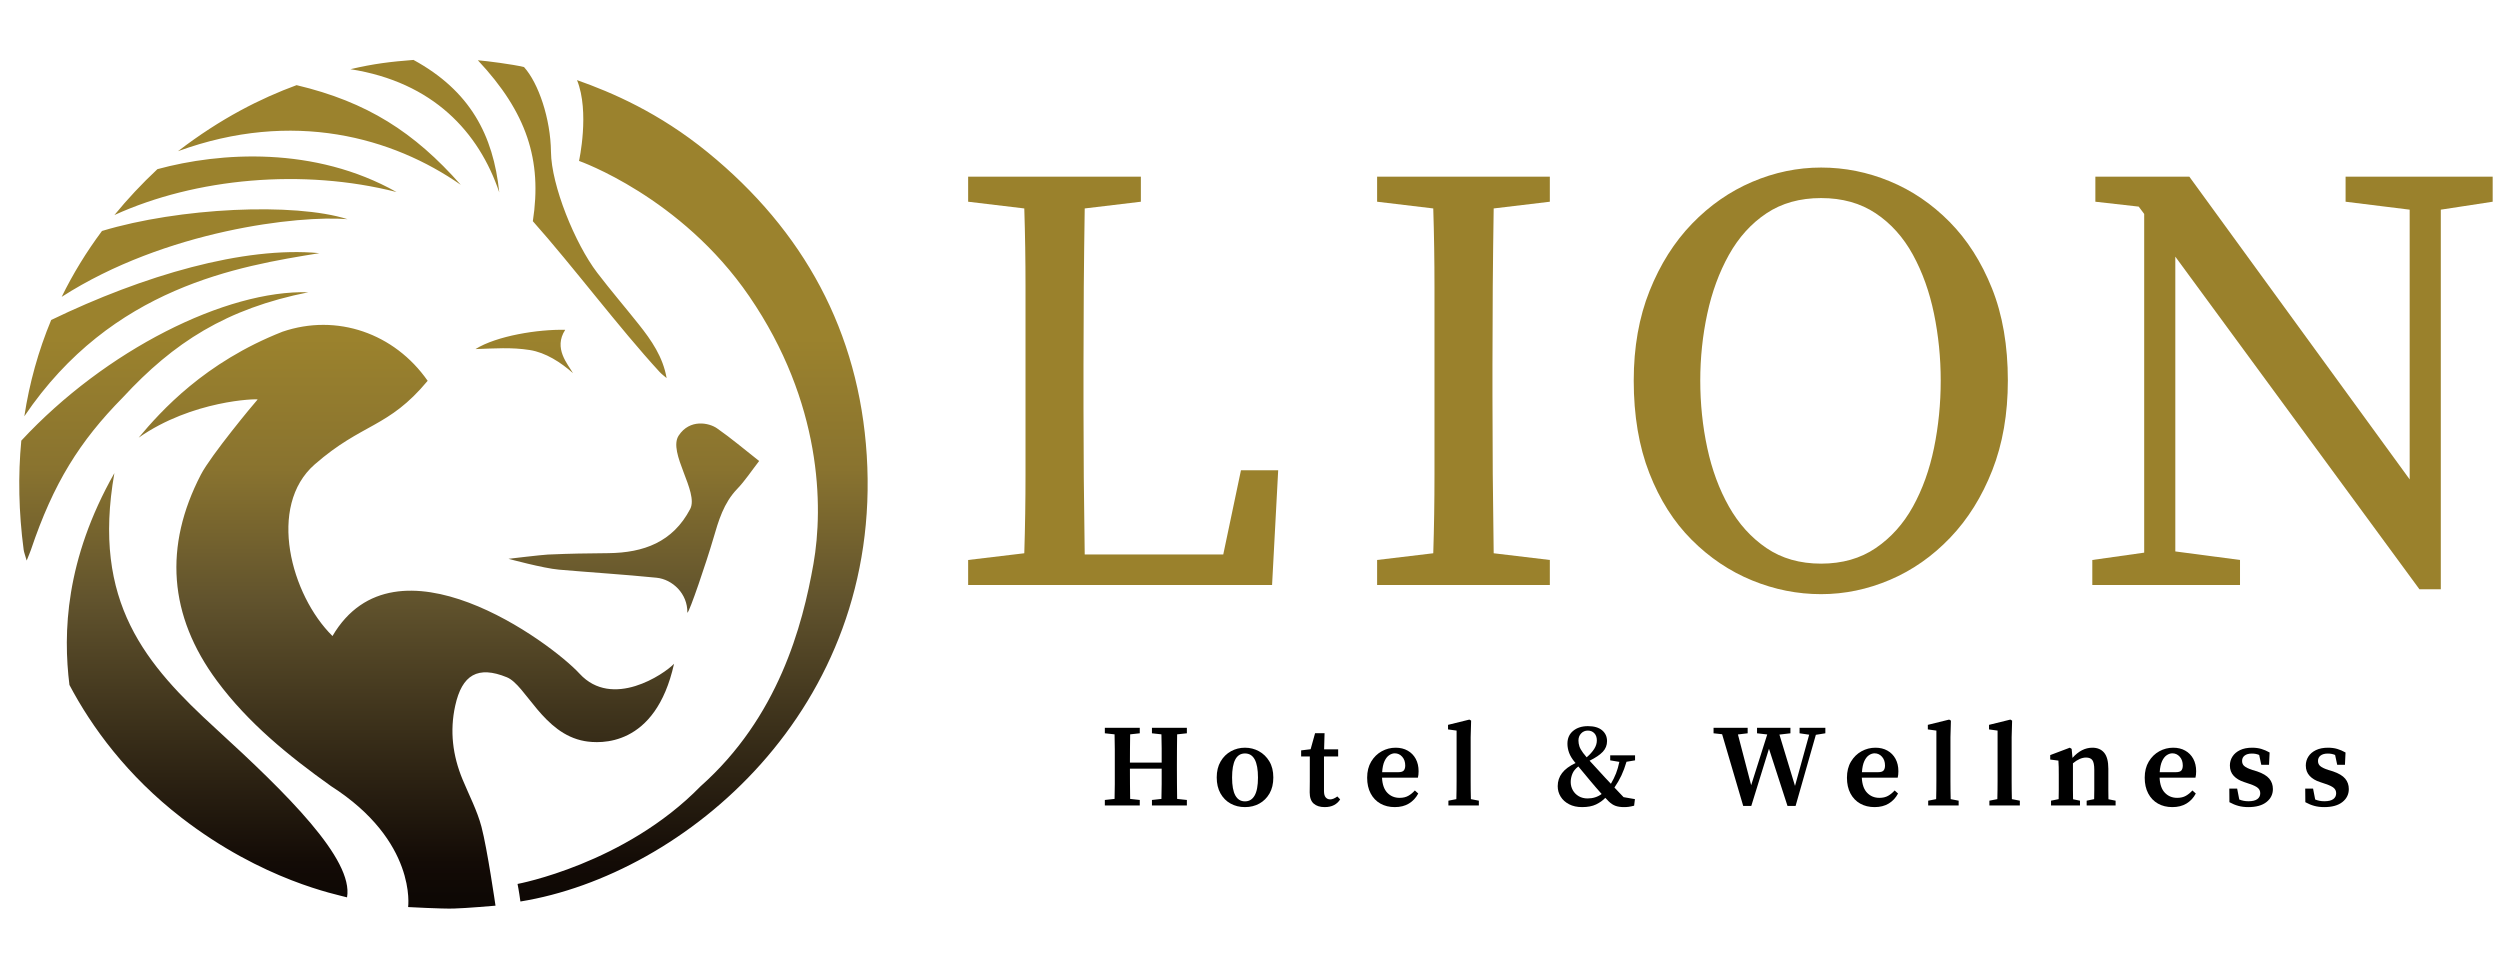
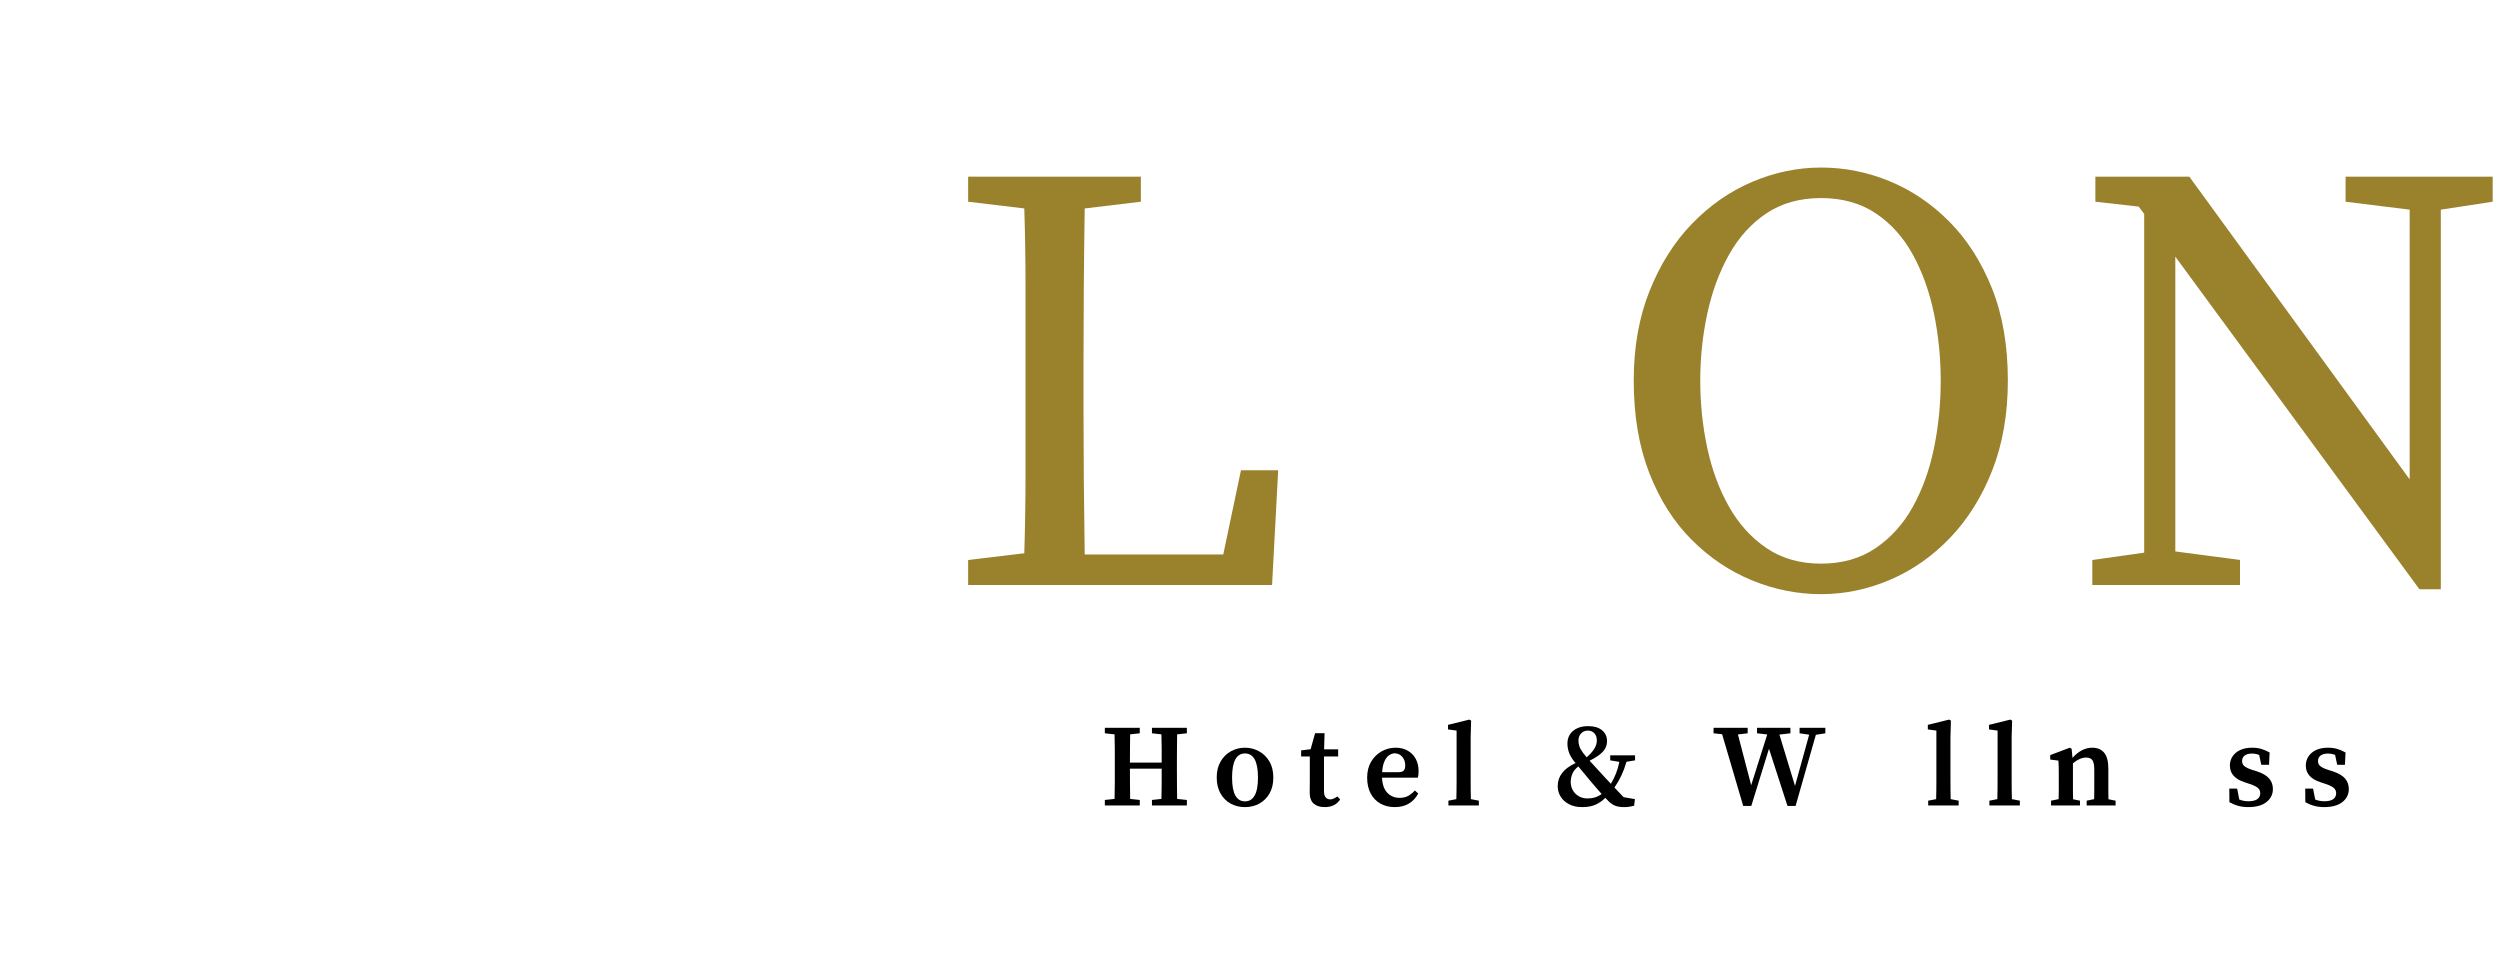
<svg xmlns="http://www.w3.org/2000/svg" width="100%" height="100%" viewBox="0 0 1051 411" version="1.1" xml:space="preserve" style="fill-rule:evenodd;clip-rule:evenodd;stroke-linejoin:round;stroke-miterlimit:2;">
  <g transform="matrix(4.167,0,0,4.167,-824,-72)">
    <path d="M295.418,37.63L295.418,35.105L312.844,35.105L312.844,37.63L307.179,38.308C307.138,40.935 307.107,43.572 307.086,46.22C307.066,48.867 307.056,51.525 307.056,54.193L307.056,58.441C307.056,60.618 307.066,62.968 307.086,65.492C307.107,68.017 307.138,70.593 307.179,73.219L321.156,73.219L322.942,64.723L326.698,64.723L326.081,76.298L295.418,76.298L295.418,73.773L301.083,73.096C301.165,70.429 301.206,67.78 301.206,65.153L301.206,46.188C301.206,43.52 301.165,40.893 301.083,38.308L295.418,37.63Z" style="fill:rgb(154,129,44);fill-rule:nonzero;" />
-     <path d="M336.678,37.63L336.678,35.105L354.104,35.105L354.104,37.63L348.439,38.308C348.398,40.893 348.367,43.52 348.346,46.188C348.326,48.857 348.316,51.525 348.316,54.193L348.316,57.21C348.316,59.838 348.326,62.475 348.346,65.122C348.367,67.77 348.398,70.429 348.439,73.096L354.104,73.773L354.104,76.298L336.678,76.298L336.678,73.773L342.343,73.096C342.425,70.51 342.466,67.884 342.466,65.215L342.466,46.22C342.466,43.572 342.425,40.935 342.343,38.308L336.678,37.63Z" style="fill:rgb(154,129,44);fill-rule:nonzero;" />
    <path d="M381.471,74.143C383.605,74.143 385.443,73.619 386.982,72.572C388.521,71.526 389.773,70.131 390.738,68.386C391.702,66.642 392.41,64.671 392.862,62.475C393.313,60.279 393.539,58.011 393.539,55.671C393.539,53.373 393.313,51.125 392.862,48.929C392.41,46.733 391.702,44.752 390.738,42.987C389.773,41.223 388.521,39.826 386.982,38.8C385.443,37.774 383.605,37.261 381.471,37.261C379.336,37.261 377.499,37.774 375.96,38.8C374.421,39.826 373.159,41.223 372.173,42.987C371.188,44.752 370.459,46.733 369.988,48.929C369.515,51.125 369.28,53.373 369.28,55.671C369.28,58.011 369.515,60.279 369.988,62.475C370.459,64.671 371.188,66.642 372.173,68.386C373.159,70.131 374.421,71.526 375.96,72.572C377.499,73.619 379.336,74.143 381.471,74.143ZM381.471,77.222C379.09,77.222 376.77,76.76 374.513,75.836C372.255,74.912 370.223,73.548 368.417,71.741C366.611,69.935 365.185,67.688 364.138,64.999C363.091,62.311 362.568,59.202 362.568,55.671C362.568,52.306 363.101,49.288 364.169,46.62C365.236,43.952 366.663,41.694 368.449,39.847C370.234,38 372.255,36.594 374.513,35.629C376.77,34.665 379.09,34.182 381.471,34.182C383.851,34.182 386.161,34.643 388.398,35.567C390.635,36.491 392.647,37.856 394.432,39.662C396.217,41.469 397.643,43.706 398.711,46.373C399.779,49.042 400.312,52.142 400.312,55.671C400.312,59.037 399.788,62.055 398.743,64.723C397.696,67.391 396.28,69.658 394.494,71.526C392.708,73.394 390.686,74.81 388.429,75.774C386.17,76.738 383.851,77.222 381.471,77.222Z" style="fill:rgb(154,129,44);fill-rule:nonzero;" />
    <path d="M434.386,37.63L434.386,35.105L449.225,35.105L449.225,37.63L443.992,38.431L443.992,76.728L441.836,76.728L417.207,43.172L417.207,72.911L423.734,73.773L423.734,76.298L408.833,76.298L408.833,73.773L414.067,73.034L414.067,38.861L413.513,38.123L409.141,37.63L409.141,35.105L418.623,35.105L440.851,65.645L440.851,38.431L434.386,37.63Z" style="fill:rgb(154,129,44);fill-rule:nonzero;" />
    <path d="M313.962,91.259L313.962,90.703L317.485,90.703L317.485,91.259L316.503,91.365C316.496,91.853 316.49,92.349 316.486,92.849C316.482,93.35 316.48,93.855 316.48,94.368L316.48,94.876C316.48,95.373 316.482,95.871 316.486,96.372C316.49,96.872 316.496,97.375 316.503,97.879L317.485,97.985L317.485,98.541L313.962,98.541L313.962,97.985L314.919,97.879C314.935,97.383 314.943,96.878 314.943,96.366L314.943,94.829L311.74,94.829C311.74,95.396 311.742,95.929 311.746,96.425C311.749,96.922 311.755,97.406 311.763,97.879L312.733,97.985L312.733,98.541L309.209,98.541L309.209,97.985L310.191,97.879C310.206,97.391 310.214,96.893 310.214,96.39L310.214,92.872C310.214,92.372 310.206,91.869 310.191,91.365L309.209,91.259L309.209,90.703L312.733,90.703L312.733,91.259L311.763,91.365C311.755,91.853 311.749,92.343 311.746,92.831C311.742,93.319 311.74,93.781 311.74,94.214L314.943,94.214L314.943,92.771C314.943,92.299 314.935,91.83 314.919,91.365L313.962,91.259Z" style="fill-rule:nonzero;" />
    <path d="M323.346,98.127C323.772,98.127 324.097,97.931 324.322,97.536C324.546,97.143 324.659,96.539 324.659,95.727C324.659,94.103 324.221,93.292 323.346,93.292C322.48,93.292 322.046,94.103 322.046,95.727C322.046,96.539 322.157,97.143 322.377,97.536C322.598,97.931 322.921,98.127 323.346,98.127ZM323.346,98.706C322.81,98.706 322.328,98.588 321.898,98.351C321.468,98.115 321.127,97.772 320.875,97.323C320.623,96.874 320.497,96.338 320.497,95.716C320.497,95.085 320.629,94.545 320.893,94.096C321.158,93.646 321.506,93.304 321.94,93.067C322.373,92.831 322.842,92.713 323.346,92.713C323.851,92.713 324.32,92.831 324.753,93.067C325.187,93.304 325.538,93.644 325.805,94.09C326.074,94.535 326.207,95.077 326.207,95.716C326.207,96.347 326.079,96.884 325.824,97.329C325.567,97.774 325.224,98.115 324.794,98.351C324.365,98.588 323.882,98.706 323.346,98.706Z" style="fill-rule:nonzero;" />
    <path d="M331.389,98.706C330.916,98.706 330.546,98.588 330.278,98.351C330.01,98.115 329.876,97.737 329.876,97.217C329.876,97.036 329.878,96.864 329.882,96.703C329.886,96.541 329.888,96.347 329.888,96.117L329.888,93.6L329.013,93.6L329.013,92.984L329.971,92.866L330.42,91.247L331.377,91.247L331.33,92.878L332.748,92.878L332.748,93.6L331.319,93.6L331.319,97.087C331.319,97.379 331.375,97.592 331.49,97.726C331.604,97.859 331.756,97.927 331.945,97.927C332.158,97.927 332.398,97.828 332.666,97.631L332.95,97.927C332.8,98.171 332.595,98.362 332.335,98.5C332.075,98.638 331.76,98.706 331.389,98.706Z" style="fill-rule:nonzero;" />
    <path d="M338.463,93.28C338.274,93.28 338.086,93.342 337.902,93.464C337.716,93.586 337.559,93.785 337.429,94.06C337.298,94.337 337.218,94.711 337.186,95.184L338.806,95.184C339.089,95.184 339.279,95.124 339.373,95.006C339.468,94.888 339.515,94.723 339.515,94.51C339.515,94.147 339.413,93.851 339.208,93.623C339.003,93.394 338.754,93.28 338.463,93.28ZM338.463,98.706C337.912,98.706 337.427,98.588 337.009,98.351C336.591,98.115 336.264,97.774 336.028,97.329C335.791,96.884 335.673,96.353 335.673,95.739C335.673,95.108 335.809,94.567 336.081,94.113C336.353,93.66 336.707,93.313 337.145,93.073C337.582,92.833 338.049,92.713 338.546,92.713C339.011,92.713 339.416,92.811 339.763,93.009C340.111,93.205 340.38,93.481 340.574,93.836C340.766,94.19 340.863,94.608 340.863,95.089C340.863,95.342 340.839,95.558 340.792,95.739L337.174,95.739C337.205,96.417 337.385,96.926 337.712,97.265C338.039,97.603 338.452,97.772 338.948,97.772C339.294,97.772 339.588,97.704 339.829,97.565C340.069,97.428 340.288,97.249 340.485,97.027L340.828,97.335C340.599,97.768 340.286,98.105 339.888,98.346C339.49,98.586 339.015,98.706 338.463,98.706Z" style="fill-rule:nonzero;" />
    <path d="M343.87,98.541L343.87,98.057L344.673,97.902C344.681,97.596 344.687,97.288 344.691,96.98C344.695,96.673 344.697,96.366 344.697,96.059L344.697,90.986L343.833,90.868L343.833,90.407L345.986,89.876L346.163,89.981L346.116,91.648L346.116,96.059C346.116,96.366 346.118,96.673 346.121,96.98C346.125,97.288 346.131,97.596 346.139,97.902L346.943,98.057L346.943,98.541L343.87,98.541Z" style="fill-rule:nonzero;" />
    <path d="M357.464,93.245C357.527,93.323 357.586,93.396 357.641,93.464C357.697,93.53 357.755,93.603 357.819,93.683C358.142,93.406 358.394,93.127 358.576,92.843C358.756,92.56 358.847,92.271 358.847,91.979C358.847,91.673 358.762,91.43 358.593,91.253C358.423,91.075 358.204,90.986 357.937,90.986C357.668,90.986 357.444,91.081 357.263,91.27C357.081,91.46 356.991,91.7 356.991,91.991C356.991,92.181 357.023,92.374 357.085,92.571C357.149,92.768 357.275,92.992 357.464,93.245ZM358.208,96.082C357.933,95.751 357.699,95.47 357.505,95.236C357.312,95.005 357.137,94.793 356.979,94.604C356.688,94.825 356.487,95.073 356.376,95.349C356.266,95.625 356.21,95.9 356.21,96.177C356.21,96.476 356.282,96.752 356.423,97.004C356.566,97.257 356.764,97.457 357.021,97.607C357.277,97.757 357.575,97.832 357.913,97.832C358.456,97.832 358.93,97.682 359.331,97.383C359.126,97.154 358.932,96.932 358.746,96.715C358.561,96.498 358.382,96.287 358.208,96.082ZM362.607,98.564C362.386,98.62 362.203,98.657 362.057,98.677C361.911,98.696 361.755,98.706 361.589,98.706C361.259,98.706 360.975,98.665 360.739,98.582C360.502,98.5 360.27,98.348 360.041,98.127C359.986,98.064 359.929,98.003 359.87,97.944C359.811,97.885 359.753,97.828 359.699,97.772C359.454,98.032 359.144,98.253 358.77,98.435C358.396,98.616 357.925,98.706 357.358,98.706C356.853,98.706 356.415,98.61 356.045,98.417C355.674,98.224 355.391,97.968 355.194,97.648C354.996,97.329 354.899,96.976 354.899,96.591C354.899,96.094 355.044,95.654 355.336,95.272C355.627,94.89 356.08,94.553 356.696,94.262C356.688,94.246 356.679,94.231 356.671,94.22C356.663,94.208 356.652,94.198 356.636,94.19C356.353,93.851 356.156,93.528 356.045,93.221C355.935,92.914 355.879,92.61 355.879,92.31C355.879,91.759 356.073,91.326 356.459,91.011C356.845,90.695 357.341,90.537 357.949,90.537C358.571,90.537 359.048,90.678 359.379,90.957C359.71,91.237 359.875,91.601 359.875,92.051C359.875,92.461 359.734,92.817 359.45,93.121C359.166,93.424 358.721,93.726 358.114,94.025C358.224,94.151 358.357,94.295 358.51,94.456C358.663,94.618 358.839,94.81 359.037,95.03C359.265,95.282 359.478,95.515 359.674,95.727C359.871,95.94 360.069,96.149 360.266,96.353C360.47,96.007 360.642,95.658 360.78,95.308C360.917,94.957 361.03,94.568 361.117,94.143L360.195,93.989L360.195,93.481L362.701,93.481L362.701,93.989L361.838,94.132C361.688,94.643 361.517,95.104 361.324,95.515C361.13,95.925 360.896,96.33 360.621,96.732C360.762,96.882 360.908,97.036 361.058,97.193C361.207,97.351 361.369,97.52 361.542,97.701L362.689,97.902L362.607,98.564Z" style="fill-rule:nonzero;" />
    <path d="M379.299,91.259L379.299,90.703L381.9,90.703L381.9,91.259L380.942,91.412L378.897,98.588L378.081,98.588L376.213,92.819L374.428,98.588L373.613,98.588L371.485,91.353L370.621,91.259L370.621,90.703L374.062,90.703L374.062,91.259L373.08,91.377L374.416,96.496L376.037,91.377L375.007,91.259L375.007,90.703L378.377,90.703L378.377,91.259L377.266,91.389L378.838,96.566L380.268,91.4L379.299,91.259Z" style="fill-rule:nonzero;" />
-     <path d="M386.869,93.28C386.679,93.28 386.492,93.342 386.307,93.464C386.121,93.586 385.964,93.785 385.834,94.06C385.704,94.337 385.623,94.711 385.591,95.184L387.211,95.184C387.495,95.184 387.684,95.124 387.779,95.006C387.873,94.888 387.92,94.723 387.92,94.51C387.92,94.147 387.818,93.851 387.614,93.623C387.409,93.394 387.16,93.28 386.869,93.28ZM386.869,98.706C386.317,98.706 385.832,98.588 385.414,98.351C384.996,98.115 384.669,97.774 384.433,97.329C384.197,96.884 384.079,96.353 384.079,95.739C384.079,95.108 384.214,94.567 384.487,94.113C384.758,93.66 385.113,93.313 385.55,93.073C385.988,92.833 386.454,92.713 386.952,92.713C387.416,92.713 387.822,92.811 388.168,93.009C388.516,93.205 388.786,93.481 388.979,93.836C389.171,94.19 389.268,94.608 389.268,95.089C389.268,95.342 389.245,95.558 389.198,95.739L385.579,95.739C385.611,96.417 385.79,96.926 386.118,97.265C386.445,97.603 386.857,97.772 387.353,97.772C387.7,97.772 387.994,97.704 388.234,97.565C388.474,97.428 388.693,97.249 388.89,97.027L389.233,97.335C389.004,97.768 388.691,98.105 388.293,98.346C387.895,98.586 387.42,98.706 386.869,98.706Z" style="fill-rule:nonzero;" />
    <path d="M392.275,98.541L392.275,98.057L393.079,97.902C393.086,97.596 393.092,97.288 393.096,96.98C393.1,96.673 393.102,96.366 393.102,96.059L393.102,90.986L392.239,90.868L392.239,90.407L394.391,89.876L394.568,89.981L394.521,91.648L394.521,96.059C394.521,96.366 394.523,96.673 394.527,96.98C394.531,97.288 394.537,97.596 394.544,97.902L395.348,98.057L395.348,98.541L392.275,98.541Z" style="fill-rule:nonzero;" />
    <path d="M398.449,98.541L398.449,98.057L399.252,97.902C399.26,97.596 399.266,97.288 399.27,96.98C399.274,96.673 399.276,96.366 399.276,96.059L399.276,90.986L398.413,90.868L398.413,90.407L400.565,89.876L400.742,89.981L400.695,91.648L400.695,96.059C400.695,96.366 400.697,96.673 400.701,96.98C400.704,97.288 400.71,97.596 400.718,97.902L401.522,98.057L401.522,98.541L398.449,98.541Z" style="fill-rule:nonzero;" />
    <path d="M404.669,98.541L404.669,98.057L405.437,97.902C405.445,97.611 405.45,97.294 405.45,96.951L405.45,95.432C405.45,95.108 405.447,94.851 405.444,94.657C405.439,94.465 405.429,94.25 405.413,94.014L404.586,93.907L404.586,93.458L406.561,92.713L406.749,92.831L406.832,93.741C407.439,93.056 408.109,92.713 408.842,92.713C409.354,92.713 409.75,92.883 410.031,93.221C410.31,93.56 410.45,94.096 410.45,94.829L410.45,96.969C410.45,97.308 410.454,97.623 410.461,97.914L411.183,98.057L411.183,98.541L408.263,98.541L408.263,98.057L409.019,97.902C409.027,97.611 409.032,97.298 409.032,96.963L409.032,94.935C409.032,94.471 408.968,94.149 408.842,93.972C408.716,93.795 408.503,93.706 408.204,93.706C407.786,93.706 407.344,93.899 406.879,94.285L406.879,96.957C406.879,97.296 406.883,97.615 406.891,97.914L407.589,98.057L407.589,98.541L404.669,98.541Z" style="fill-rule:nonzero;" />
-     <path d="M416.91,93.28C416.72,93.28 416.533,93.342 416.348,93.464C416.163,93.586 416.005,93.785 415.875,94.06C415.745,94.337 415.664,94.711 415.632,95.184L417.252,95.184C417.536,95.184 417.725,95.124 417.82,95.006C417.914,94.888 417.961,94.723 417.961,94.51C417.961,94.147 417.859,93.851 417.655,93.623C417.45,93.394 417.201,93.28 416.91,93.28ZM416.91,98.706C416.358,98.706 415.873,98.588 415.455,98.351C415.038,98.115 414.71,97.774 414.474,97.329C414.238,96.884 414.12,96.353 414.12,95.739C414.12,95.108 414.255,94.567 414.528,94.113C414.799,93.66 415.154,93.313 415.591,93.073C416.029,92.833 416.496,92.713 416.993,92.713C417.457,92.713 417.863,92.811 418.209,93.009C418.557,93.205 418.827,93.481 419.02,93.836C419.212,94.19 419.309,94.608 419.309,95.089C419.309,95.342 419.286,95.558 419.239,95.739L415.621,95.739C415.652,96.417 415.831,96.926 416.159,97.265C416.486,97.603 416.898,97.772 417.394,97.772C417.741,97.772 418.035,97.704 418.275,97.565C418.515,97.428 418.734,97.249 418.931,97.027L419.274,97.335C419.045,97.768 418.732,98.105 418.334,98.346C417.936,98.586 417.461,98.706 416.91,98.706Z" style="fill-rule:nonzero;" />
    <path d="M424.569,98.706C424.206,98.706 423.873,98.665 423.57,98.582C423.267,98.5 422.965,98.376 422.665,98.21L422.654,96.839L423.446,96.839L423.659,97.938C423.943,98.057 424.249,98.115 424.58,98.115C424.983,98.115 425.283,98.045 425.479,97.902C425.676,97.761 425.775,97.563 425.775,97.311C425.775,97.091 425.696,96.911 425.538,96.773C425.38,96.636 425.113,96.504 424.735,96.378L424.144,96.177C423.702,96.035 423.353,95.826 423.097,95.55C422.841,95.274 422.713,94.928 422.713,94.51C422.713,94.179 422.799,93.877 422.973,93.605C423.147,93.333 423.401,93.117 423.736,92.955C424.071,92.794 424.478,92.713 424.959,92.713C425.298,92.713 425.608,92.754 425.887,92.837C426.167,92.92 426.445,93.04 426.721,93.197L426.662,94.438L425.881,94.438L425.668,93.445C425.448,93.351 425.204,93.304 424.936,93.304C424.621,93.304 424.375,93.371 424.203,93.505C424.029,93.639 423.943,93.82 423.943,94.049C423.943,94.262 424.015,94.433 424.162,94.562C424.307,94.693 424.58,94.825 424.983,94.959L425.455,95.101C426.031,95.298 426.441,95.542 426.685,95.834C426.929,96.125 427.052,96.476 427.052,96.886C427.052,97.414 426.837,97.85 426.408,98.192C425.978,98.535 425.365,98.706 424.569,98.706Z" style="fill-rule:nonzero;" />
    <path d="M432.228,98.706C431.866,98.706 431.533,98.665 431.229,98.582C430.926,98.5 430.624,98.376 430.325,98.21L430.313,96.839L431.105,96.839L431.318,97.938C431.602,98.057 431.909,98.115 432.24,98.115C432.642,98.115 432.942,98.045 433.138,97.902C433.335,97.761 433.434,97.563 433.434,97.311C433.434,97.091 433.355,96.911 433.198,96.773C433.039,96.636 432.772,96.504 432.394,96.378L431.803,96.177C431.361,96.035 431.012,95.826 430.756,95.55C430.5,95.274 430.372,94.928 430.372,94.51C430.372,94.179 430.458,93.877 430.632,93.605C430.806,93.333 431.06,93.117 431.395,92.955C431.73,92.794 432.137,92.713 432.619,92.713C432.957,92.713 433.267,92.754 433.546,92.837C433.827,92.92 434.104,93.04 434.38,93.197L434.321,94.438L433.54,94.438L433.328,93.445C433.107,93.351 432.863,93.304 432.595,93.304C432.28,93.304 432.035,93.371 431.862,93.505C431.688,93.639 431.602,93.82 431.602,94.049C431.602,94.262 431.674,94.433 431.821,94.562C431.966,94.693 432.24,94.825 432.642,94.959L433.115,95.101C433.69,95.298 434.1,95.542 434.344,95.834C434.588,96.125 434.711,96.476 434.711,96.886C434.711,97.414 434.496,97.85 434.067,98.192C433.637,98.535 433.024,98.706 432.228,98.706Z" style="fill-rule:nonzero;" />
-     <path d="M256.217,85.246C253.299,82.073 237.655,70.58 231.288,81.446C227.099,77.323 224.677,68.34 229.498,64.129C234.318,59.92 236.913,60.486 240.89,55.697C237.539,50.895 231.725,48.878 226.252,50.741C218.391,53.834 213.993,58.738 211.733,61.435C217.151,57.642 223.688,57.495 223.737,57.581C223.391,57.955 219.02,63.216 218.014,65.157C214.27,72.367 214.746,79.38 219.636,85.975C222.797,90.237 226.86,93.533 231.137,96.585C239.834,102.143 238.919,108.79 238.919,108.79C238.919,108.79 242.256,108.974 243.504,108.941C244.755,108.911 247.735,108.65 247.735,108.65C247.735,108.65 246.905,102.917 246.32,100.697C245.885,99.051 245.069,97.503 244.412,95.917C243.416,93.512 243.106,91.038 243.669,88.478C244.357,85.345 245.954,84.413 248.884,85.608C250.787,86.387 252.54,91.312 256.732,92.047C258.242,92.313 263.871,92.709 265.746,84.248C264.74,85.298 259.525,88.842 256.217,85.246ZM285.189,63.219C284.403,50.741 278.826,40.543 269.149,32.651C264.215,28.627 259.454,26.595 255.959,25.361C257.256,28.568 256.161,33.514 256.161,33.514C256.161,33.514 266.447,37.112 273.338,47.176C280.672,57.886 280.829,68.393 279.812,74.165C278.707,80.435 276.26,89.652 268.407,96.621C260.765,104.449 249.958,106.458 249.958,106.458C249.958,106.458 250.105,107.176 250.247,108.229C266.796,105.548 286.802,88.86 285.189,63.219ZM219.565,90.834C212.451,84.333 206.983,78.052 209.284,65.009C204.314,73.78 204.102,81.169 204.75,86.381C206.983,90.62 210.576,95.54 216.043,99.768C224.276,106.134 231.794,107.534 232.756,107.811C233.433,103.973 226.678,97.338 219.565,90.834ZM262.195,50.013C260.806,48.265 259.351,46.568 257.996,44.796C255.746,41.846 253.368,35.972 253.331,32.615C253.296,29.259 252.073,25.666 250.611,24.044C249.464,23.761 246.797,23.426 245.954,23.359C250.896,28.627 252.454,33.442 251.501,39.595C255.526,44.114 260.187,50.34 264.284,54.796C264.496,55.03 264.759,55.214 264.998,55.423C264.627,53.284 263.467,51.615 262.195,50.013ZM270.08,60.489C269.284,59.934 267.34,59.516 266.216,61.221C265.094,62.928 268.272,66.919 267.376,68.629C265.622,71.979 262.675,73.041 259.14,73.085C256.528,73.117 255.627,73.115 253.016,73.227C252.386,73.255 249.043,73.656 249.043,73.656C249.043,73.656 252.565,74.613 254.123,74.748C257.409,75.033 260.699,75.237 263.978,75.564C265.576,75.724 267.128,77.161 267.09,79.097C267.283,79.097 269.031,73.942 269.704,71.631C270.238,69.8 270.746,68.035 272.115,66.608C272.904,65.786 273.537,64.815 274.333,63.788C272.849,62.622 271.513,61.487 270.08,60.489ZM254.767,50.555C252.053,50.485 247.842,51.162 245.712,52.498C247.617,52.432 249.349,52.3 251.193,52.592C252.785,52.842 254.325,53.834 255.553,54.926C255.034,54.02 253.552,52.418 254.767,50.555ZM227.665,25.869C224.032,27.208 220.04,29.204 215.7,32.533C227.335,28.286 237.388,31.152 244.23,35.925C239.54,30.611 234.783,27.56 227.665,25.869ZM239.461,23.324C237.171,23.503 235.481,23.698 233.097,24.259C241.432,25.567 246.058,30.592 248.114,36.689C247.514,30.902 245.173,26.444 239.461,23.324ZM213.624,34.345C212.046,35.823 210.6,37.368 209.287,38.974C217.492,35.235 228.314,34.245 237.751,36.653C229.48,32 219.963,32.621 213.624,34.345ZM202.909,49.56C201.62,52.657 200.715,55.904 200.199,59.276C209.037,46.2 221.849,44.136 229.966,42.819C222.357,42.094 212.198,45.073 202.909,49.56ZM199.893,61.734C199.555,65.277 199.632,68.95 200.129,72.727C200.168,73.021 200.287,73.305 200.435,73.832C200.649,73.294 200.773,73.024 200.867,72.744C203.131,66.033 205.77,61.803 210.138,57.375C215.265,51.827 220.576,48.413 228.859,46.764C220.574,46.511 208.371,52.594 199.893,61.734ZM208.033,40.581C206.454,42.701 205.097,44.919 203.967,47.228C214.452,40.491 227.938,38.984 232.803,39.392C227.451,37.689 215.834,38.221 208.033,40.581Z" style="fill:url(#_Linear1);" />
  </g>
  <defs>
    <linearGradient id="_Linear1" x1="0" y1="0" x2="1" y2="0" gradientUnits="userSpaceOnUse" gradientTransform="matrix(8.04396e-16,-131.368,131.368,8.04396e-16,242.484,156.583)">
      <stop offset="0" style="stop-color:black;stop-opacity:1" />
      <stop offset="0.3" style="stop-color:black;stop-opacity:1" />
      <stop offset="0.4" style="stop-color:rgb(19,11,6);stop-opacity:1" />
      <stop offset="0.6" style="stop-color:rgb(97,83,45);stop-opacity:1" />
      <stop offset="0.7" style="stop-color:rgb(137,115,47);stop-opacity:1" />
      <stop offset="0.8" style="stop-color:rgb(155,130,45);stop-opacity:1" />
      <stop offset="1" style="stop-color:rgb(155,130,45);stop-opacity:1" />
    </linearGradient>
  </defs>
</svg>